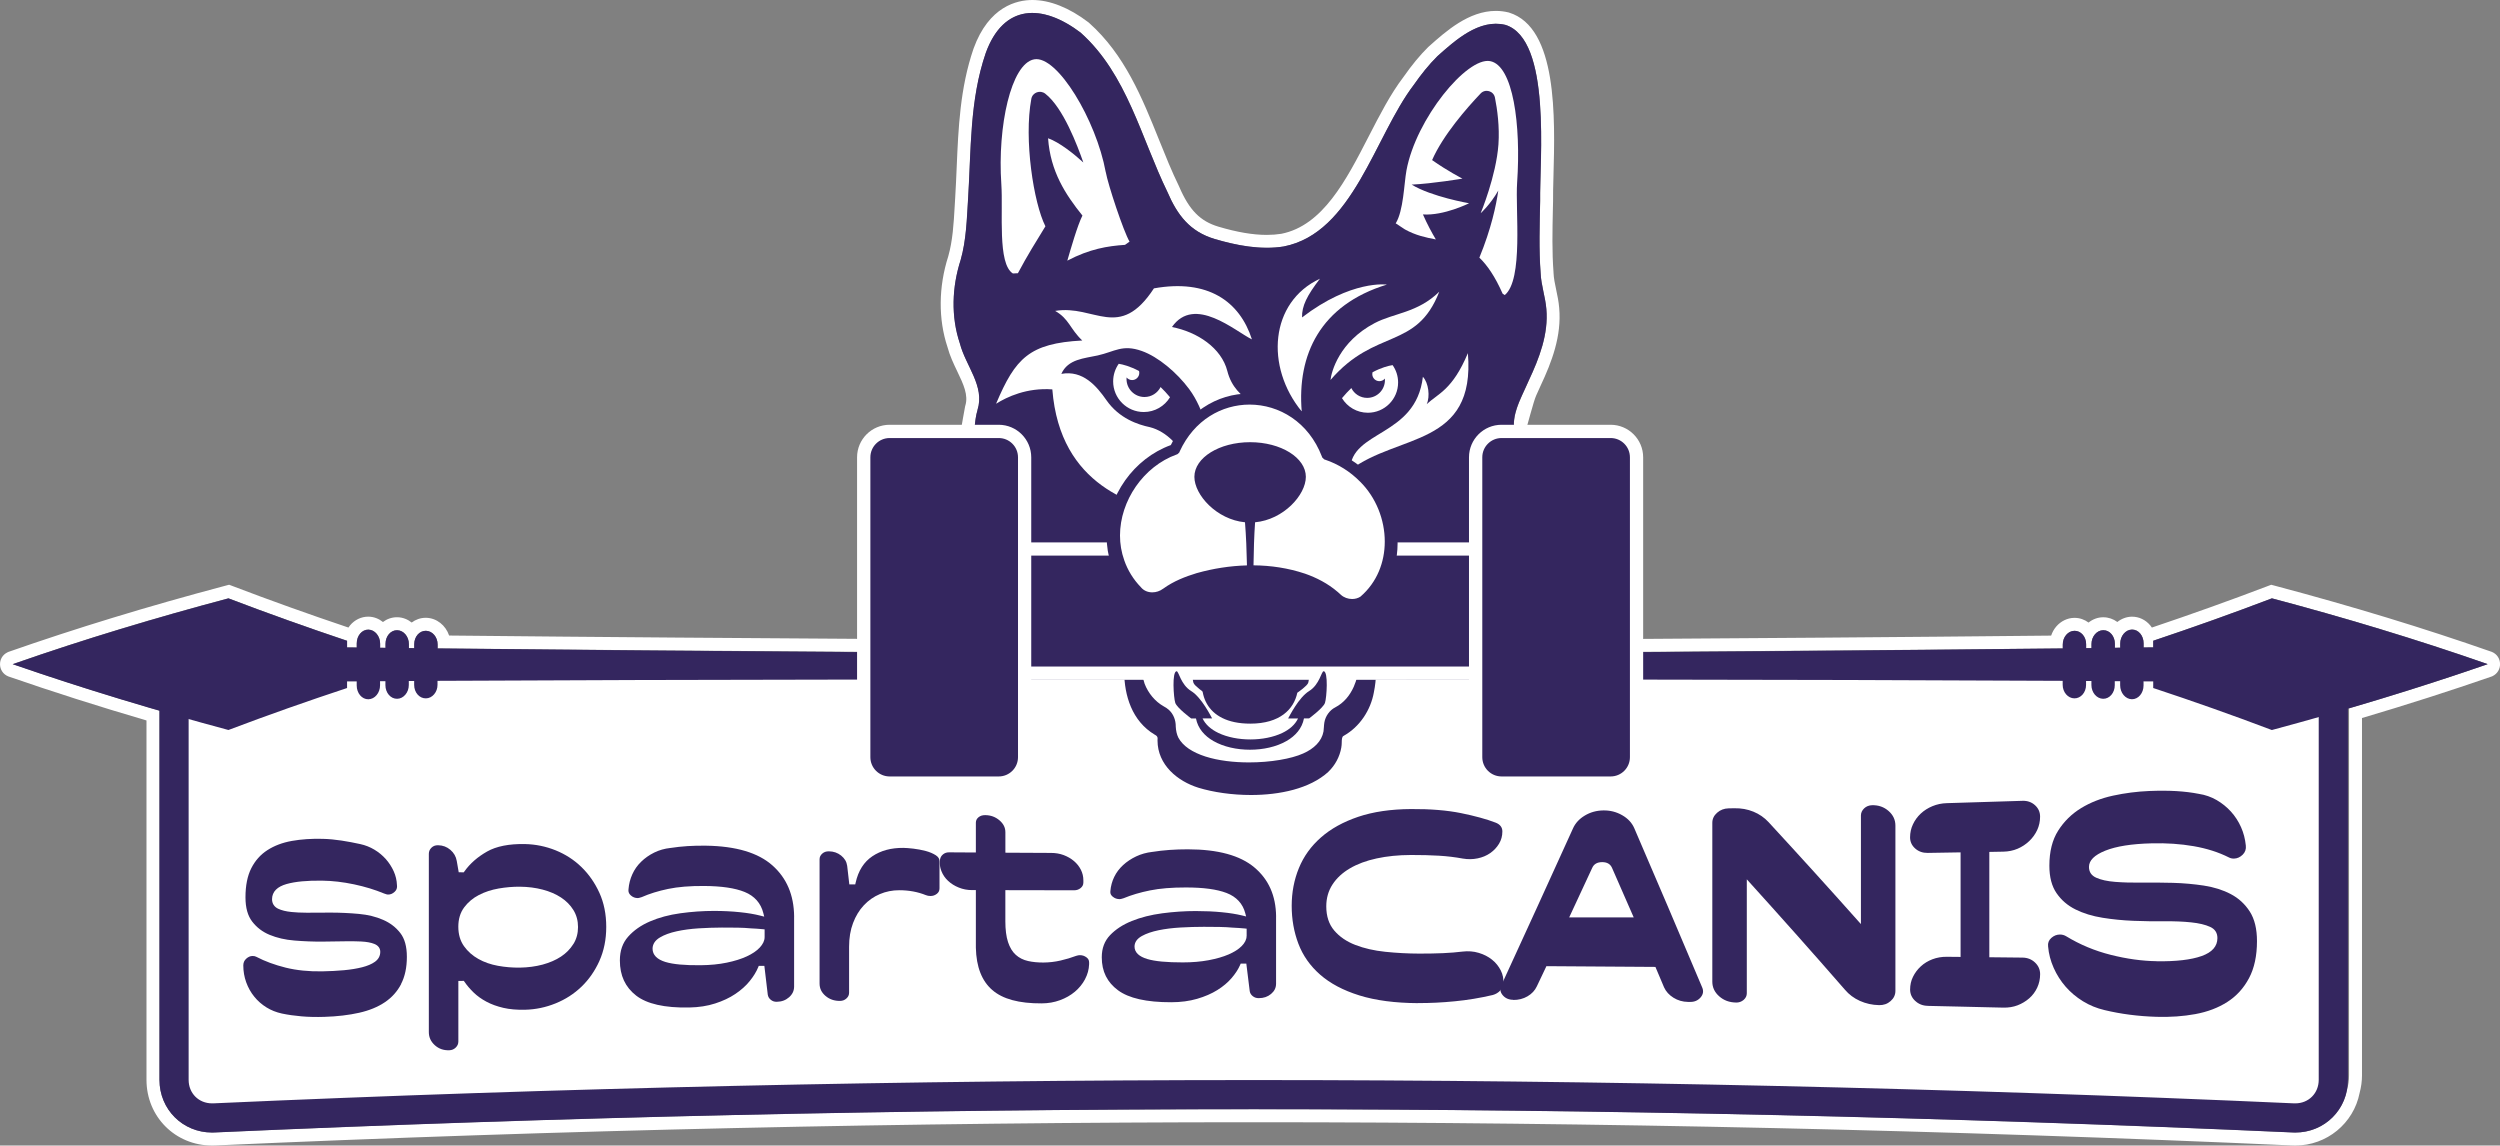
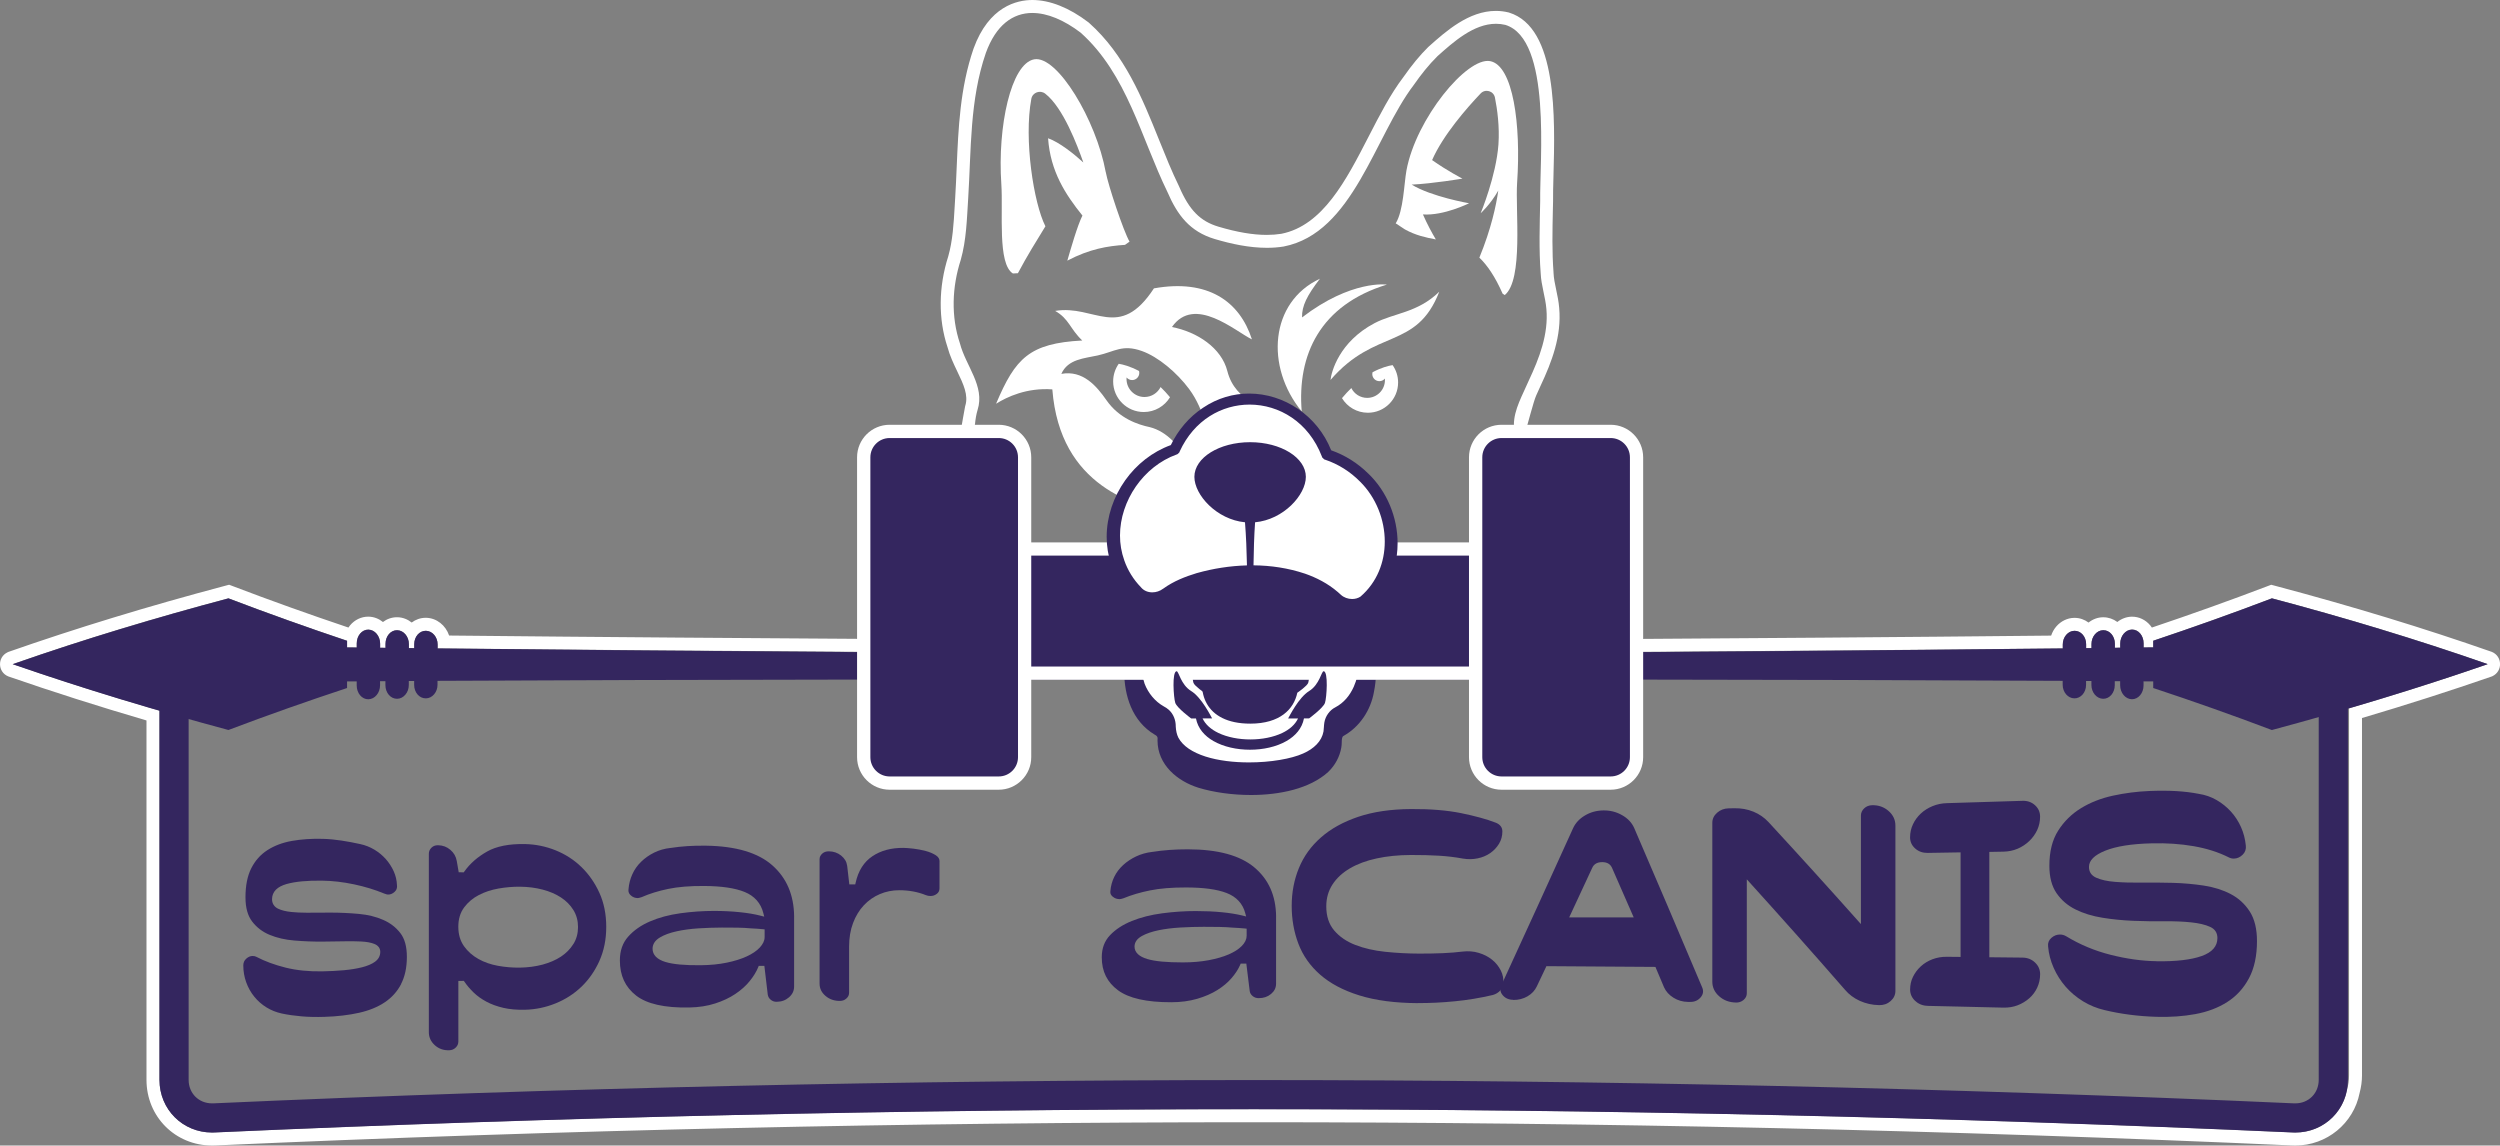
<svg xmlns="http://www.w3.org/2000/svg" id="Ebene_2" viewBox="0 0 770.65 353.12">
  <rect x="0" y="0" width="770.65" height="353.12" fill="#808080" stroke="none" />
  <defs>
    <style>.cls-1{fill-rule:evenodd;}.cls-1,.cls-2,.cls-3{stroke-width:0px;}.cls-1,.cls-3{fill:#fff;}.cls-2{fill:#34265f;}</style>
  </defs>
-   <path class="cls-3" d="M703.77,346.11c-213.43-9.56-420.19-9.56-633.62,0-9.39.43-17-6.82-17-16.23,0-43.35,0-79.7,0-123.05h667.62v123.05c0,9.4-7.61,16.66-17,16.23Z" />
  <path class="cls-3" d="M318.24,4c4.62,0,9.76,2.18,14.86,6.05,14.34,12.79,18.65,32.49,26.77,49.12,3.06,7.11,6.88,12.22,14.61,14.52,5.1,1.51,10.62,2.7,16.05,2.7,1.74,0,3.48-.12,5.18-.4,21.45-4.19,27.99-33.93,40.15-49.87,2.16-3.1,4.52-6.1,7.25-8.8,4.88-4.35,11.13-9.99,18.04-9.99.95,0,1.91.11,2.89.34,14.35,4.45,10.54,41.89,10.74,54.31-.15,7.45-.41,14.92.15,22.24.16,3.79,1.45,7.27,1.76,11.04.69,7.74-2.21,15.19-5.41,22.01-1.86,4.38-4.61,8.97-4.61,13.67l19.83,10h0c5.55,0,10.04,4.49,10.04,10.04v50.02c42.37-.26,94.68-.65,139.33-1.13,0-.41,0-.81,0-1.22,0-1.14.4-2.19,1.05-2.95.66-.77,1.56-1.25,2.55-1.26h.06c1.96,0,3.54,1.83,3.54,4.12,0,.41,0,.82,0,1.22.55,0,1.1-.01,1.65-.02,0-.41,0-.82,0-1.24,0-1.16.4-2.21,1.06-2.99.65-.77,1.55-1.27,2.55-1.28h.07c1.96,0,3.54,1.86,3.54,4.18,0,.41,0,.83,0,1.24.55,0,1.1-.01,1.65-.02,0-.42,0-.83,0-1.25,0-1.18.4-2.25,1.05-3.03.66-.79,1.55-1.29,2.55-1.31h.07c1.96,0,3.54,1.88,3.54,4.24,0,.42,0,.84,0,1.27.99-.01,1.98-.02,2.97-.03,0-.68,0-1.36,0-2.04,12.19-4.09,24.38-8.42,36.58-13.07,22.17,5.9,44.34,12.53,66.51,20.28h-.07.07c-14.25,4.94-28.49,9.45-42.74,13.62v113.13c0,1.57-.23,3.07-.63,4.5-1.42,7.59-7.95,13.13-15.91,13.13-.26,0-.53,0-.79-.02-106.72-4.78-213.51-7.17-320.31-7.17s-213.59,2.39-320.31,7.17c-.26.01-.53.02-.79.02-9.02,0-16.21-7.11-16.21-16.24v-113.79c-15.09-4.38-30.17-9.12-45.26-14.34h.07-.07c22.17-7.76,44.34-14.4,66.51-20.29,12.19,4.65,24.38,8.99,36.57,13.08,0,.68,0,1.36,0,2.04.99.01,1.98.02,2.98.03,0-.42,0-.84,0-1.26,0-2.36,1.58-4.25,3.54-4.25h.07c1.98.05,3.6,1.99,3.6,4.34v1.25c.55,0,1.1.01,1.66.02,0-.42,0-.83,0-1.25,0-2.32,1.57-4.18,3.53-4.18h.07c1.99.04,3.6,1.95,3.6,4.28,0,.41,0,.82,0,1.23.55,0,1.1.01,1.65.02,0-.41,0-.82,0-1.23,0-2.29,1.58-4.12,3.54-4.12h.07c1.99.04,3.6,1.93,3.6,4.21,0,.41,0,.81,0,1.22,44.7.47,96.96.86,139.32,1.13v-50.02c0-5.55,4.49-10.04,10.04-10.04l16.27-10c.15-1.69.41-3.23.82-4.58,2.32-7.31-3.65-13.55-5.44-20.48-2.8-8.3-2.44-17.43.24-25.73,1.75-6.17,1.89-12.57,2.3-18.97.95-15.02.43-30.28,5.44-44.84,3.11-8.59,8.3-12.34,14.37-12.34M318.24,0v4S318.24,0,318.24,0c-4.74,0-13.41,1.94-18.13,14.97v.03s-.02.03-.02.03c-4.14,12.06-4.67,24.49-5.18,36.51-.13,3.08-.27,6.27-.46,9.38-.06.91-.11,1.81-.16,2.72-.31,5.39-.61,10.49-1.97,15.34-3.03,9.45-3.12,19.39-.24,28.03.71,2.67,1.87,5.1,3,7.46,1.89,3.94,3.52,7.34,2.46,10.67v.03s-.02.03-.02.03c-.16.55-1.25,7.17-1.38,7.77l-11.88,3.96c-7.74,0-14.04,6.3-14.04,14.04v46c-36.18-.23-84.07-.56-131.77-1.06-1.05-3.12-3.82-5.4-7.08-5.47h-.15c-1.6,0-3.09.54-4.31,1.46-1.24-.99-2.76-1.6-4.4-1.63h-.15c-1.6,0-3.09.54-4.31,1.47-1.24-1-2.75-1.61-4.39-1.65h-.16c-2.12,0-4.16.97-5.58,2.67-.18.22-.35.45-.51.69-12.22-4.11-24.18-8.39-35.57-12.74l-1.21-.46-1.25.33c-23.97,6.37-45.82,13.04-66.8,20.38l-.27.13c-3.15,1.51-3.04,6.03.18,7.39h0c.07.03.14.05.21.08,13.64,4.72,27.56,9.16,42.46,13.53v110.79c0,11.35,8.88,20.24,20.21,20.24.32,0,.65,0,.97-.02,106.15-4.75,213.86-7.16,320.13-7.16s213.97,2.41,320.13,7.16c.32.01.65.02.97.02,9.66,0,17.97-6.81,19.81-16.23.48-1.79.73-3.61.73-5.41v-110.14c13.84-4.1,27.3-8.41,40.05-12.83l.16-.07c3.2-1.52,3.11-6.1-.15-7.48h0c-20.99-7.34-42.84-14-66.8-20.37l-1.25-.33-1.21.46c-11.39,4.34-23.36,8.62-35.57,12.73-.16-.24-.33-.46-.51-.68-1.42-1.7-3.45-2.67-5.58-2.67h-.16c-1.59.04-3.13.62-4.4,1.63-1.25-.93-2.75-1.45-4.3-1.45h-.16c-1.58.02-3.13.6-4.41,1.63-1.22-.91-2.7-1.45-4.29-1.45h-.14c-2.08.03-4.09,1-5.52,2.66-.7.82-1.24,1.78-1.58,2.81-46.85.49-95.76.83-131.77,1.06v-46c0-7.74-6.3-14.04-14.04-14.04l-16.24-3.96c.55-1.62,2.51-9.36,3.32-11.1.45-.97.92-1.97,1.34-2.97,3.45-7.34,6.52-15.32,5.74-24-.16-1.98-.55-3.82-.93-5.6-.39-1.83-.75-3.55-.82-5.25v-.07s0-.07,0-.07c-.48-6.28-.34-12.88-.2-19.25l.06-2.6v-.07s0-.07,0-.07c-.03-1.92.04-4.53.12-7.55.5-18.27,1.26-45.89-13.68-50.51l-.13-.04-.13-.03c-1.25-.3-2.53-.45-3.81-.45-8.35,0-15.39,6.27-20.53,10.85l-.17.15-.08.07-.08.07c-2.59,2.57-5.03,5.52-7.66,9.28-3.99,5.24-7.24,11.58-10.69,18.28-6.94,13.5-14.12,27.46-26.93,30.01-1.41.22-2.91.34-4.48.34-4.28,0-9.16-.83-14.91-2.54-5.6-1.67-8.99-5.11-12.07-12.27l-.04-.09-.04-.09c-2.23-4.56-4.14-9.31-6.16-14.33-5.19-12.89-10.55-26.22-21.54-36.02l-.12-.11-.13-.1C329.6,2.37,323.62,0,318.24,0Z" />
-   <path class="cls-2" d="M301.34,126.36c-4.11,13.7,5.78,46.7,15.46,70.11-.84,2.97-1.6,6-2.2,9h140.75c-.38-1.87-.81-3.76-1.29-5.64,1.07-2.35,2.1-4.7,3.11-7.06,6.33-16.04,14.87-40.52,10.33-57.57-2.6-6.2,1.34-12.24,3.76-17.94,3.21-6.82,6.1-14.27,5.41-22.01-.31-3.77-1.6-7.25-1.76-11.04-.56-7.33-.3-14.8-.15-22.24-.2-12.41,3.62-49.86-10.74-54.31-8.04-1.92-15.37,4.71-20.92,9.65-2.72,2.7-5.08,5.7-7.25,8.8-12.16,15.94-18.7,45.68-40.15,49.87-7,1.13-14.49-.31-21.23-2.3-7.72-2.3-11.55-7.42-14.61-14.52-8.11-16.63-12.43-36.33-26.77-49.12-11.79-8.94-23.74-8.86-29.23,6.29-5,14.56-4.49,29.82-5.44,44.84-.41,6.4-.55,12.81-2.3,18.97-2.68,8.3-3.03,17.43-.24,25.73,1.79,6.93,7.76,13.17,5.44,20.48Z" />
  <path class="cls-2" d="M714.77,208.13v124.74c0,4.13-3.1,7.25-7.21,7.25-.13,0-.25,0-.39,0-106.35-4.76-214.25-7.18-320.71-7.18s-214.36,2.41-320.72,7.18c-.13,0-.25,0-.38,0-4.11,0-7.21-3.11-7.21-7.24v-124.74h-9v124.74c0,9.14,7.19,16.24,16.21,16.24.26,0,.53,0,.79-.02,106.72-4.78,213.51-7.17,320.31-7.17s213.59,2.39,320.31,7.17c.27.01.53.02.79.02,9.02,0,16.21-7.11,16.21-16.24v-124.74h-9Z" />
  <path class="cls-2" d="M766.77,204.73h.07c-22.17-7.75-44.34-14.39-66.51-20.28-12.19,4.65-24.38,8.98-36.58,13.07,0,.68,0,1.36,0,2.04-.99.01-1.98.02-2.97.03,0-.42,0-.84,0-1.27,0-2.39-1.61-4.29-3.6-4.24-1,.02-1.9.52-2.55,1.31-.65.78-1.05,1.85-1.05,3.03,0,.42,0,.83,0,1.25-.55,0-1.1.01-1.65.02,0-.41,0-.83,0-1.24,0-2.35-1.61-4.22-3.6-4.18-1,.01-1.9.51-2.55,1.28-.66.78-1.06,1.83-1.06,2.99,0,.41,0,.82,0,1.24-.55,0-1.1.01-1.65.02v-1.22c0-2.32-1.61-4.16-3.6-4.12-1,.01-1.9.49-2.55,1.26-.65.76-1.05,1.81-1.05,2.95,0,.41,0,.81,0,1.22-87.48.92-166,1.54-253.52,1.51h-.08c-85.47,0-161.93-.61-247.37-1.51,0-.41,0-.81,0-1.22,0-2.29-1.61-4.17-3.6-4.21-1.99-.04-3.61,1.81-3.61,4.12,0,.41,0,.82,0,1.23-.55,0-1.1-.01-1.65-.02,0-.41,0-.82,0-1.23,0-2.32-1.61-4.23-3.6-4.28-1.99-.05-3.6,1.83-3.6,4.18,0,.42,0,.83,0,1.25-.55,0-1.1-.01-1.66-.02,0-.42,0-.83,0-1.25,0-2.35-1.62-4.29-3.6-4.34-1.99-.04-3.61,1.86-3.61,4.25,0,.42,0,.84,0,1.26-.99-.01-1.98-.02-2.98-.03,0-.68,0-1.36,0-2.04-12.19-4.09-24.38-8.43-36.57-13.08-22.17,5.9-44.34,12.54-66.51,20.29h.07s-.07,0-.07,0c22.17,7.68,44.34,14.33,66.51,20.28,12.19-4.62,24.38-8.91,36.57-12.94,0-.68,0-1.36,0-2.03.99,0,1.98-.01,2.97-.02,0,.42,0,.84,0,1.26,0,2.39,1.61,4.29,3.6,4.26,1-.02,1.9-.51,2.55-1.3.65-.78,1.05-1.85,1.05-3.03,0-.41,0-.83,0-1.24.55,0,1.1,0,1.65-.01,0,.41,0,.82,0,1.23,0,2.35,1.61,4.23,3.6,4.2,1,0,1.9-.5,2.55-1.27.66-.77,1.06-1.82,1.06-2.98,0-.41,0-.82,0-1.23.55,0,1.1,0,1.65-.01,0,.41,0,.81,0,1.22,0,2.32,1.61,4.17,3.6,4.14,1,0,1.9-.48,2.55-1.25.65-.76,1.06-1.8,1.05-2.94,0-.4,0-.8,0-1.21,83.61-.44,158.26-.41,241.91-.44h.08c89.34.03,169.68-.02,258.98.44,0,.4,0,.81,0,1.21,0,2.29,1.61,4.16,3.6,4.19,1.99.03,3.61-1.82,3.61-4.14,0-.41,0-.81,0-1.22.55,0,1.1,0,1.65.01,0,.41,0,.81,0,1.22,0,2.32,1.61,4.22,3.6,4.26,1.99.04,3.6-1.84,3.6-4.19,0-.41,0-.83,0-1.24.55,0,1.1,0,1.66.01,0,.41,0,.82,0,1.24,0,2.35,1.62,4.28,3.6,4.32,1.99.03,3.61-1.87,3.61-4.26,0-.42,0-.83,0-1.25.99,0,1.98.01,2.98.02,0,.68,0,1.35,0,2.03,12.19,4.03,24.38,8.33,36.57,12.95,22.17-5.96,44.34-12.61,66.51-20.29h-.07Z" />
  <path class="cls-3" d="M413.97,191.54c-4.69-.87-12.48,1.05-16.25,4.68-.7.67-1.63,1.03-2.6,1.03h-19.41c-.98,0-1.92-.37-2.62-1.06-3.77-3.69-11.6-5.65-16.34-4.78-7.6,1.4-8.71,9.56-7.11,18.22.97,5.28,4.13,9.51,8.16,11.71,1.25.68,1.91,2.05,1.88,3.47v.17c0,9.81,11.48,14.01,25.64,14.01s25.65-4.19,25.65-14.01v-.03c0-1.42.64-2.8,1.9-3.47,4.06-2.18,7.23-6.43,8.21-11.73,1.6-8.66.49-16.82-7.11-18.22Z" />
  <path class="cls-2" d="M424.14,205.08c.05-.67.08-1.35.08-2.03,0-3.25-.54-6.61-2.04-9.39-.76-1.39-1.76-2.63-3.07-3.59-1.3-.96-2.9-1.64-4.78-1.93l-.96-.15-.07.4c-.59-.04-1.17-.07-1.76-.07-5.29,0-10.52,1.76-14.64,5.12l-.03.03-.03.03c-.44.43-.74.66-.98.78-.24.12-.48.18-1,.18h-.08s-.02,0-.02,0h-.02c-2.09.06-4.66.08-7.23.08-2.71,0-5.42-.03-7.6-.09h0s-2.77-.04-2.77-.04h0c-.34,0-.79,0-1.2-.02-.2-.01-.4-.03-.56-.05-.12-.02-.21-.04-.26-.06-.59-.33-1.19-.85-1.87-1.42-.69-.58-1.47-1.21-2.47-1.68h0c-3.65-1.94-7.69-3.1-11.46-3.11-3.23,0-6.3.87-8.63,2.94-2.33,2.06-3.82,5.28-4.06,9.64h0s0,0,0,0c0,0,0,0,0,0h0c-.05.78-.08,1.56-.08,2.35,0,.67.03,1.34.07,2.01-.04.66-.07,1.32-.07,1.99,0,3.71.61,7.52,2.08,10.94,1.47,3.42,3.84,6.45,7.3,8.51l.04.03.05.02c.27.13.49.3.62.48.13.18.2.36.2.6v.06s0,0,0,0c-.01.22-.02.43-.02.64,0,3.74,1.57,6.92,3.92,9.36,2.35,2.44,5.47,4.18,8.69,5.19h0s0,0,0,0c4.57,1.39,10.32,2.24,16.2,2.24,4.44,0,8.94-.49,13.07-1.61,4.13-1.13,7.88-2.9,10.77-5.52h0s0-.02,0-.02c2.06-1.96,3.53-4.65,4.01-7.52h0s0,0,0-.01c0-.01,0-.02,0-.04h0c.09-.45.11-.89.12-1.29.01-.62.02-1.18.12-1.55.05-.19.1-.32.17-.42.07-.1.15-.18.31-.26h0s0,0,0,0c4.98-2.78,8.33-7.95,9.31-13.4h0s0-.02,0-.02c0,0,0,0,0,0h0c.4-1.93.66-4.12.66-6.36,0-.65-.03-1.31-.08-1.97ZM375.72,198.13l1.39-.02h0c3.12-.07,7-.13,10.63-.13,1.8,0,3.55.02,5.1.06h.02s.02,0,.02,0h.13c.48,0,1.06.03,1.68.04.53,0,1.09-.04,1.65-.15-.2.17-.37.28-.51.35-.24.12-.48.18-1,.18h-.08s-.02,0-.02,0h-.02c-2.09.06-4.66.08-7.23.08-2.71,0-5.42-.03-7.6-.09h0s-2.77-.04-2.77-.04h0c-.34,0-.79,0-1.2-.02-.2-.01-.4-.03-.56-.05-.12-.02-.21-.04-.26-.06-.1-.06-.2-.12-.3-.18.21.03.43.05.65.05.09,0,.19,0,.29-.01h0ZM352.15,200.86c.58-1.45,1.46-2.63,2.79-3.49,1.43-.7,3.11-1.02,4.9-1.02,3.85,0,8.14,1.52,11.1,3.6.53.49,1.15,1.01,1.87,1.42.75.43,1.63.76,2.62.76.09,0,.19,0,.29-.01h0s1.39-.02,1.39-.02h0c3.12-.07,7-.13,10.63-.13,1.8,0,3.55.02,5.1.06h.02s.02,0,.02,0h.13c.48,0,1.06.03,1.68.04.82,0,1.72-.06,2.6-.44h0s0,0,.01,0c0,0,0,0,0,0h0c.77-.33,1.35-.81,1.85-1.23.5-.43.93-.8,1.37-1.03h.02s.02-.02.02-.02c3.02-1.81,6.86-2.93,10.45-2.92.51,0,1.02.03,1.51.08l-.05.28,1,.17c1.45.25,2.57.9,3.44,1.86.87.95,1.48,2.22,1.78,3.68.13.75.22,1.53.29,2.33-.19,2.39-.73,4.76-1.67,6.87-1.21,2.71-3.06,4.96-5.7,6.35h0c-.9.45-1.65,1.14-2.22,1.94-.58.81-.97,1.74-1.14,2.71-.17,1.06-.14,1.99-.26,2.76-.28,1.54-1.01,2.86-2.1,4-1.09,1.14-2.53,2.09-4.18,2.81h0s0,0,0,0c-1.8.81-4.33,1.51-7.23,1.99-2.9.49-6.17.76-9.49.76-4.68,0-9.45-.55-13.38-1.81-1.96-.63-3.71-1.43-5.14-2.4-1.42-.97-2.51-2.1-3.22-3.41-.5-1-.75-2.21-.81-3.44v-.1c0-1.83-.67-3.7-2.11-5.03-.5-.45-1.07-.82-1.65-1.12h0c-2.6-1.47-4.7-4-5.83-6.91-.62-1.96-1.19-4.37-1.42-6.8.12-1.13.34-2.2.72-3.15Z" />
  <path class="cls-2" d="M371.29,213.56s-3.03-2.06-3.39-3.06c-.36-1-.74-6.2.29-6.22.47-.01.87,2.63,3.1,3.89,2.24,1.26,4.26,5.06,4.47,5.39h-4.47Z" />
  <path class="cls-2" d="M402.96,204.28c-.47-.01-.86,2.59-3.06,3.87-.18-.92-.44-1.83-.78-2.69-2.83-7.1-5.44-17.61-13.71-17.61s-10.77,10.55-13.71,17.61c-2.99,7.18-.68,17.61,13.71,17.61,9.13,0,13.43-4.42,14.5-9.53.35-.24,3.02-2.1,3.35-3.03.36-1,.74-6.2-.29-6.22Z" />
  <path class="cls-1" d="M386.02,207.15c8.33-2.09,17.83-2,26.05.33-4.81-5.44-12.03-9-20.98-9.27,6.67-7.02,18.29-6.99,26.2-4.93-3.61-6.49-13.5-13.11-24.05-13.43,2.19-3.15,6.29-4.06,6.35-9.47.05-5.13-1.18-13.51-1.37-15.26-1.57-14.14-3.89-19.52-5.76-24.94-1.86-5.42-11.58-5.8-14.12-15.8-1.81-7.11-9.24-12.06-17.08-13.57,6.94-9.94,19.51,1.3,24.66,3.81-3.77-11.77-13.64-18.7-30.21-15.73-10.7,16.36-18.3,4.91-30.45,6.95,4.33,2.47,4.55,5.52,8.36,9.12-16.31.87-20.62,5.45-26.53,19.4v.08c3.33-2.1,9.44-4.98,17.3-4.41,4.73,60.28,92.91,22.75,7.41,59.97,20.24,10.75,39.87,5.53,54.24,27.16ZM358.8,167.6c-5.95-15.6,6.64-20.4,6.04-25.68-.45-3.92-5.23-8.97-10.37-10.24-3.69-.78-9.43-2.66-13.35-8.25-3.12-4.49-7.32-9.38-13.95-8.18,2.03-4.58,7.08-4.76,11.2-5.68,5.28-1.18,7.6-3.5,13.59-1.38h0c5.07,1.79,10.81,6.65,14.57,11.69,2.62,3.51,3.76,6.94,5.2,10.2,2.66,6.02,3.06,15.78-.43,18.77-5.58,4.78-11.87,6.62-12.5,18.76Z" />
  <path class="cls-1" d="M357.76,119.31c-.91,1.82-2.79,3.07-4.96,3.07-3.06,0-5.54-2.48-5.54-5.54,0-.17,0-.33.02-.49.41.5,1.02.81,1.71.81,1.22,0,2.21-.99,2.21-2.22,0-.19-.02-.38-.07-.56-2.72-1.46-4.95-2.03-6.27-2.24-1.08,1.54-1.72,3.41-1.72,5.43,0,5.22,4.23,9.44,9.44,9.44,3.43,0,6.43-1.83,8.09-4.56h0c-.98-1.18-1.96-2.22-2.92-3.15Z" />
  <path class="cls-2" d="M454.88,140.98v28.25h-139.02v-28.25c0-4.42-3.58-8-8-8h-33.61c-4.42,0-8,3.58-8,8v92.42c0,4.42,3.58,8,8,8h33.61c4.42,0,8-3.58,8-8v-25.88h139.02v25.88c0,4.42,3.58,8,8,8h33.61c4.42,0,8-3.58,8-8v-92.42c0-4.42-3.58-8-8-8h-33.61c-4.42,0-8,3.58-8,8Z" />
  <path class="cls-3" d="M496.48,130.94h-33.61c-5.55,0-10.04,4.49-10.04,10.04v26.21h-134.94v-26.21c0-5.55-4.49-10.04-10.04-10.04h-33.61c-5.55,0-10.04,4.49-10.04,10.04v92.42c0,5.55,4.49,10.04,10.04,10.04h33.61c5.55,0,10.04-4.49,10.04-10.04v-23.84s134.94,0,134.94,0v23.84c0,5.55,4.49,10.04,10.04,10.04h33.61c5.55,0,10.04-4.49,10.04-10.04v-92.42c0-5.55-4.49-10.04-10.04-10.04M502.44,233.4c0,1.65-.66,3.13-1.74,4.21-1.08,1.08-2.56,1.74-4.21,1.74h-33.61c-1.65,0-3.13-.66-4.21-1.74-1.08-1.08-1.74-2.56-1.74-4.21v-92.42c0-1.65.66-3.13,1.74-4.21,1.08-1.08,2.56-1.74,4.21-1.74h33.61c1.65,0,3.13.66,4.21,1.74,1.08,1.08,1.74,2.56,1.74,4.21v92.42ZM452.83,171.27v34.2h-134.94v-34.2h134.94ZM313.81,167.86v65.54c0,1.65-.66,3.13-1.74,4.21-1.08,1.08-2.56,1.74-4.21,1.74h-33.61c-1.65,0-3.13-.66-4.21-1.74-1.08-1.08-1.74-2.56-1.74-4.21v-92.42c0-1.65.66-3.13,1.74-4.21,1.08-1.08,2.56-1.74,4.21-1.74h33.61c1.65,0,3.13.66,4.21,1.74,1.08,1.08,1.74,2.56,1.74,4.21v26.88Z" />
  <path class="cls-3" d="M420.46,147.18c-3.34-3.34-7.27-5.69-11.4-7.04-3.81-10.06-13.03-17.16-23.81-17.16-10.2,0-18.98,6.36-23.13,15.56-3.8,1.39-7.41,3.61-10.51,6.71-10.72,10.72-11.28,27.55-1.25,37.59l.07.07c2.54,2.52,6.56,2.49,9.45.37,5.52-4.06,15.79-6.7,26.12-6.7,11.57,0,20.48,3.31,25.67,8.21,2.8,2.64,7.25,2.76,9.98.05l.06-.06c10.04-10.04,9.48-26.86-1.25-37.59Z" />
  <path class="cls-2" d="M408.02,206.93c-.68-.02-1.25,4.12-4.48,6.1-3.23,1.98-6.15,7.92-6.46,8.44h3.05c-.89,1.9-2.61,3.4-4.87,4.48-2.77,1.32-6.3,1.99-9.82,1.99-3.54,0-7.08-.67-9.86-2-2.26-1.08-3.99-2.58-4.88-4.48h2.95c-.31-.52-3.23-6.46-6.46-8.44-3.23-1.98-3.81-6.11-4.48-6.1-1.49.03-.94,8.18-.42,9.75.52,1.56,4.9,4.8,4.9,4.8h1.48c.58,3.05,2.62,5.39,5.4,6.97,3.13,1.79,7.19,2.67,11.24,2.67,4.06,0,8.13-.88,11.26-2.68,2.77-1.58,4.82-3.92,5.39-6.97h1.58s4.38-3.23,4.9-4.8,1.08-9.71-.42-9.75Z" />
  <line class="cls-3" x1="385.32" y1="156.38" x2="385.41" y2="176.57" />
  <path class="cls-1" d="M427.51,87.73h0s-10.94-1.55-26.14,10.12c-.1-3.52,1.53-6.75,5.52-11.94-15.47,7.22-16.92,27.15-5.62,40.93-1.46-17.45,5.66-32.81,26.25-39.11Z" />
  <path class="cls-1" d="M430.98,117.91c0-2-.63-3.85-1.7-5.36-1.31.21-3.51.77-6.19,2.21-.05.18-.07.36-.07.55,0,1.21.98,2.19,2.19,2.19.68,0,1.29-.31,1.69-.8.01.16.02.32.02.48,0,3.02-2.45,5.47-5.47,5.47-2.14,0-4-1.23-4.89-3.03-.95.92-1.91,1.95-2.88,3.11h0c1.63,2.7,4.6,4.5,7.98,4.5,5.15,0,9.32-4.17,9.32-9.32Z" />
  <path class="cls-1" d="M443.67,89.92c-6.68,6.54-13.94,6.54-19.92,9.68-10.94,5.75-13.33,15.01-13.61,17.53,13.87-16.11,26.47-9.1,33.53-27.21Z" />
-   <path class="cls-1" d="M439.8,124.58c1.07-2.28.59-6.55-1.18-8.43-2.18,18.73-22.26,16.32-22.44,28.76,14.66-11.27,38.75-7.1,36.31-36.05-4.76,11.36-9.16,12.43-12.69,15.72Z" />
  <path class="cls-3" d="M340.84,53c-2.92-15.95-14.91-36.02-22.05-34.71-7.14,1.31-11.34,20.72-10.12,38.46.59,8.58-1.24,24.55,3.56,27.55l1.55-.08c2.77-5.25,5.83-10.14,8.48-14.46-3.64-7.2-6.68-26.81-4.34-39.31.37-1.96,2.72-2.8,4.29-1.57,5.55,4.3,9.96,16.13,11.74,21.21-2.91-2.67-7.37-6.23-10.87-7.47.71,10.21,5.34,17.31,10.59,23.83-1.55,3.06-3.63,10.38-4.66,13.9,6.92-3.64,12.43-4.51,17.78-4.87l1.4-.99c-1.88-3.23-6.6-17.43-7.34-21.49Z" />
  <path class="cls-3" d="M467.67,56.28c1.22-17.74-1.2-36.13-8.34-37.44-7.14-1.31-22.86,17.77-25.78,33.72-.74,4.06-.9,12.43-3.31,16.29l2.84,1.87c3.3,1.83,6.47,2.51,9.53,3.09-1.24-2.08-2.67-4.72-3.98-7.71,6.46.45,14.23-3.44,14.23-3.44,0,0-11.61-2.01-17.71-5.75,6.6-.31,15.66-1.85,15.66-1.85,0,0-4.58-2.34-9.35-5.71,3.35-7.67,10.67-16.03,14.96-20.54,1.44-1.52,4-.78,4.41,1.27.72,3.62,1.46,8.96,1.08,14.43-.69,9.72-5.48,21.22-5.48,21.22,0,0,2.95-2.63,5.43-6.98-.64,4.52-2.18,11.79-5.83,20.67,2.44,2.34,4.83,5.81,7.17,11.11l.65.43c5.8-4.71,3.23-26.1,3.82-34.68Z" />
  <path class="cls-2" d="M421.71,145.92h0s0,0,0,0c0,0,0,0,0,0h0c-3.21-3.17-7.11-5.62-11.36-7.11-4.26-10.72-14.56-17.49-25.3-17.49-4.83,0-9.74,1.37-14.18,4.36-4.31,2.84-7.73,6.9-9.95,11.52-5.72,2.08-10.59,5.97-14.06,10.85-3.6,5.07-5.72,11.19-5.72,17.43,0,2.87.45,5.76,1.41,8.58h0s0,0,0,0c0,0,0,0,0,0h0c1.21,3.7,3.25,7.15,5.97,9.98h0c.74.86,1.7,1.57,2.75,2.08,1.07.52,2.24.84,3.41.89h0s0,0,.01,0c0,0,0,0,0,0h0c.19.01.37.02.56.02,2.14,0,4.22-.71,5.92-1.95h0c2.59-1.87,5.79-3.12,9.07-4.1,5.08-1.37,10.44-2.14,15.76-2.14,5.05,0,10.07.69,14.79,2.21,3.19,1.08,6.21,2.61,8.69,4.7,1.5,1.42,3.37,2.72,5.64,3.07h0s.02,0,.03,0c0,0,.01,0,.02,0h0c.52.1,1.04.15,1.56.15,2.91,0,5.67-1.47,7.43-3.76h0c.98-1.04,1.92-2.4,2.65-3.5v-.02c2.74-4.33,4.01-9.28,4.01-14.24,0-7.98-3.27-15.98-9.1-21.53ZM419.42,183.89c-.75.5-1.67.76-2.61.76-1.27,0-2.56-.46-3.47-1.3h0s-1.01-.91-1.01-.91h-.01c-3-2.58-6.5-4.37-10.08-5.62h-.01c-5.12-1.71-10.47-2.51-15.82-2.55,0-.08,0-.15,0-.23.06-4.34.18-8.7.48-13.04,8.77-.81,15.65-8.43,15.65-14.01,0-5.9-7.69-10.68-17.18-10.68s-17.18,4.78-17.18,10.68c0,5.57,6.86,13.17,15.6,14.01.34,4.34.51,8.71.6,13.05,0,.08,0,.16,0,.24-5.21.14-10.41.96-15.4,2.36h-.02c-3.57,1.09-7.18,2.48-10.42,4.83h-.01c-.96.73-2.16,1.12-3.32,1.12-1.36,0-2.63-.51-3.5-1.56l-.05-.06c-2.28-2.34-4.04-5.19-5.11-8.29h0s0-.01,0-.01c-.88-2.48-1.3-5.04-1.3-7.6,0-5.33,1.8-10.66,4.89-15.12,3.09-4.45,7.46-8.02,12.55-9.85h.02s.26-.11.26-.11l.54-.5.13-.26h0s0-.02,0-.02v-.03c4.48-9.76,13.01-14.46,21.56-14.47,9.12.01,18.2,5.37,22.28,16l.11.3.61.59.31.11h.01c4.02,1.35,7.7,3.68,10.68,6.7h.01c4.96,4.89,7.67,11.78,7.66,18.53,0,6.36-2.38,12.55-7.46,16.94Z" />
  <polygon class="cls-2" points="370.85 125.67 370.85 125.66 370.85 125.66 370.85 125.67" />
  <path class="cls-2" d="M123.63,303.33c1.18-2.27,1.79-5.05,1.79-8.4,0-3.2-.7-5.62-2.02-7.31-1.37-1.77-3.13-3.12-5.31-4.07-2.21-.97-4.7-1.58-7.48-1.83-2.83-.26-5.68-.39-8.55-.4-2.29,0-4.49,0-6.58.03-.36,0-.72,0-1.07,0-1.69,0-3.22-.08-4.58-.22-1.67-.17-3.02-.5-4.1-1.01h0s0,0,0,0h0c-.58-.28-1.06-.67-1.39-1.19-.33-.51-.48-1.12-.48-1.75,0-1.12.41-2.15,1.2-2.93.79-.79,1.89-1.34,3.28-1.74,2.74-.77,6.38-1.1,10.95-1.04,3.21.04,6.49.43,9.86,1.14,3.35.71,6.43,1.65,9.24,2.82h0c.61.24,1.06.34,1.19.33.79,0,1.42-.25,2.07-.85.52-.5.73-.99.74-1.62,0-.11,0-.22-.02-.34v-.03s0-.03,0-.03c-.06-1.54-.4-2.98-1.02-4.34-.63-1.38-1.44-2.63-2.44-3.75-1-1.12-2.16-2.08-3.51-2.89-1.34-.8-2.78-1.37-4.33-1.71h0c-1.89-.42-3.82-.78-5.8-1.09-1.97-.3-3.89-.48-5.76-.53-3.43-.09-6.61.12-9.54.64-2.9.52-5.42,1.47-7.55,2.85-2.12,1.37-3.77,3.22-4.96,5.57-1.18,2.33-1.79,5.32-1.79,8.97,0,3.24.71,5.7,2.06,7.46,1.4,1.83,3.18,3.19,5.4,4.11,2.25.93,4.79,1.52,7.65,1.75,2.9.24,5.78.35,8.64.33,2.23-.01,4.37-.04,6.44-.09.52-.01,1.02-.02,1.51-.02,1.47,0,2.81.02,4.01.08,1.63.09,2.95.32,4,.74.55.22,1.02.53,1.35.96.33.42.5.95.49,1.49,0,.61-.14,1.19-.42,1.71-.28.52-.7.97-1.22,1.35h0s0,0,0,0h0c-1,.72-2.32,1.27-3.96,1.69-1.63.41-3.49.72-5.59.91-2.09.19-4.33.31-6.71.35-4.13.07-7.89-.31-11.28-1.15-3.36-.84-6.36-1.94-8.98-3.31h0s0,0,0,0c-.34-.19-.72-.28-1.19-.28-.72.01-1.35.27-1.99.86-.6.57-.87,1.19-.88,2.05,0,1.82.3,3.55.89,5.19.6,1.65,1.42,3.13,2.49,4.44,1.06,1.32,2.31,2.41,3.76,3.31,1.43.89,3.02,1.52,4.78,1.9,1.87.39,3.87.68,6.01.86,2.13.19,4.49.24,7.1.16,3.96-.12,7.52-.55,10.68-1.26,3.14-.71,5.78-1.8,7.94-3.26,2.16-1.46,3.82-3.31,5.01-5.6Z" />
  <path class="cls-2" d="M184.77,296.21c1.4-3.12,2.11-6.6,2.11-10.48,0-3.94-.71-7.43-2.11-10.51-1.41-3.1-3.27-5.75-5.56-7.97-2.29-2.22-4.94-3.92-7.96-5.14-3.03-1.21-6.16-1.85-9.4-1.92-4.96-.1-8.85.69-11.7,2.3-2.94,1.67-5.25,3.69-6.96,6.09-.08.11-.15.21-.23.32-.14,0-.28,0-.41,0-.38,0-.77-.01-1.15-.02-.2-1.16-.4-2.31-.6-3.47-.24-1.39-.88-2.5-1.97-3.44-1.09-.93-2.3-1.38-3.77-1.42-.88-.01-1.49.22-2.05.75-.56.55-.81,1.14-.82,1.89,0,18.31,0,36.63,0,54.94,0,1.62.59,2.92,1.84,4.06,1.25,1.12,2.69,1.62,4.48,1.56.81-.04,1.4-.29,1.97-.83.55-.55.8-1.11.81-1.87,0-6.22,0-12.44,0-18.66.26,0,.51,0,.77-.01.31,0,.61-.01.92-.02.08.11.15.22.23.33.76,1.11,1.69,2.2,2.81,3.28,1.1,1.06,2.4,1.99,3.93,2.81,1.51.81,3.25,1.44,5.22,1.9,1.95.45,4.18.64,6.69.58,3.25-.08,6.37-.73,9.4-1.96,3.02-1.22,5.67-2.93,7.97-5.13,2.29-2.2,4.14-4.85,5.56-7.99ZM176.74,291.01c-.94,1.52-2.22,2.82-3.82,3.88-1.59,1.05-3.49,1.87-5.66,2.46-2.18.58-4.51.89-7,.93-2.29.03-4.54-.16-6.76-.56-2.24-.41-4.27-1.11-6.05-2.12-1.8-1.01-3.28-2.32-4.42-3.93-1.18-1.66-1.75-3.68-1.75-6,0-2.32.59-4.34,1.81-5.97,1.18-1.58,2.7-2.86,4.54-3.81,1.82-.94,3.85-1.61,6.09-2,2.21-.38,4.4-.57,6.55-.55,2.49.02,4.83.32,7,.89,2.17.57,4.06,1.38,5.66,2.43,1.6,1.05,2.88,2.34,3.82,3.86.96,1.54,1.43,3.31,1.43,5.25,0,1.94-.47,3.71-1.43,5.25Z" />
  <path class="cls-2" d="M244.8,282.54c-.07-6.7-2.32-11.89-6.72-15.79-4.37-3.86-11.14-5.93-20.49-6.06-1.95-.03-3.83.02-5.64.13-1.82.12-3.56.31-5.24.57h-.02s-.02,0-.02,0c-1.81.2-3.47.67-4.99,1.42-1.54.76-2.89,1.71-4.05,2.84-1.16,1.13-2.06,2.41-2.71,3.86-.66,1.45-1.05,2.99-1.18,4.62v.02s0,.02,0,.02c-.02.11-.02.22-.02.32,0,.59.22,1.05.74,1.53h0c.63.56,1.3.81,2.16.82.13,0,.58-.08,1.18-.29,2.41-1.06,5.12-1.9,8.14-2.53,3.07-.64,6.75-.94,11.07-.91,5.38.03,9.55.63,12.54,1.85,3.03,1.23,5,3.47,5.75,6.49.09.37.19.74.28,1.11-.42-.11-.83-.21-1.25-.32-1.72-.44-3.81-.8-6.28-1.05-2.46-.26-5.12-.39-7.99-.39-3.37,0-6.81.24-10.32.72-3.48.48-6.61,1.32-9.39,2.52-2.76,1.19-5,2.76-6.73,4.71-1.68,1.9-2.54,4.3-2.54,7.31,0,4.68,1.67,8.23,5.01,10.83,3.29,2.56,8.73,3.83,16.38,3.68,2.95-.06,5.6-.47,7.97-1.24,2.4-.77,4.47-1.75,6.24-2.94,1.78-1.2,3.25-2.51,4.42-3.96,1.18-1.46,2.05-2.88,2.61-4.25.06-.15.12-.3.18-.44.18,0,.36,0,.54,0,.4,0,.79,0,1.19-.01.35,2.96.7,5.92,1.05,8.88.11.66.41,1.17.95,1.6h0s0,0,0,0c.53.42,1.09.61,1.83.6,1.53-.03,2.73-.48,3.79-1.4,1.04-.93,1.54-1.98,1.55-3.3,0-7.19,0-14.38,0-21.56ZM235.7,288.88c0,1.11-.54,2.19-1.5,3.22-.97,1.04-2.32,1.94-4.03,2.73-1.72.79-3.77,1.43-6.15,1.92-2.4.5-5.07.76-8,.79-4.91.05-8.52-.27-10.95-1.02-1.21-.38-2.18-.89-2.87-1.58-.69-.68-1.04-1.56-1.04-2.49,0-.69.2-1.36.59-1.95.39-.59.96-1.09,1.68-1.52,1.38-.82,3.1-1.45,5.17-1.9,2.05-.45,4.31-.75,6.78-.91,2.44-.15,4.83-.23,7.14-.24,1.71,0,3.33,0,4.84.03,1.52.03,2.84.09,3.99.21,1.32.06,2.54.14,3.67.25.23.02.45.05.68.07,0,.8,0,1.6,0,2.39Z" />
  <path class="cls-2" d="M289.62,265.49c-.01-.75-.33-1.29-1.12-1.83-.87-.56-1.92-1.01-3.15-1.34-1.28-.33-2.55-.57-3.82-.72-1.3-.15-2.32-.22-3.06-.23-3.8-.03-6.95.83-9.57,2.59-2.58,1.74-4.31,4.42-5.14,8.13-.04.18-.08.36-.12.54-.21,0-.42,0-.64,0-.4,0-.79,0-1.19,0-.22-1.91-.44-3.83-.66-5.74-.18-1.27-.79-2.28-1.87-3.16-1.09-.86-2.3-1.28-3.77-1.3-.88,0-1.49.22-2.05.71-.56.51-.82,1.05-.82,1.74,0,12.76,0,25.52,0,38.29,0,1.54.6,2.77,1.84,3.84,1.25,1.05,2.69,1.54,4.48,1.53.8-.02,1.39-.24,1.96-.75.56-.52.81-1.06.82-1.75,0-4.73,0-9.46,0-14.2,0-2.7.4-5.14,1.22-7.3.81-2.15,1.92-3.98,3.33-5.48,1.41-1.5,3.06-2.66,4.94-3.45,1.87-.8,3.87-1.19,5.96-1.19,2.99,0,5.74.51,8.21,1.51h0s0,0,0,0c.41.17.87.27,1.43.27.73,0,1.34-.2,1.95-.66.56-.44.82-.94.83-1.69,0-2.78,0-5.57,0-8.35Z" />
-   <path class="cls-2" d="M334.47,301.85c.78-1.46,1.2-3,1.26-4.62,0-.11,0-.22,0-.33v-.02s0-.18,0-.18c0-.69-.25-1.15-.79-1.57-.64-.48-1.29-.69-2.09-.69-.27,0-.64.06-1.11.21h0c-1.48.56-3.07,1.04-4.8,1.44-1.77.41-3.55.61-5.32.62-1.7,0-3.26-.14-4.68-.46-1.48-.32-2.77-.97-3.81-1.91-1.07-.96-1.85-2.28-2.4-3.95-.55-1.69-.82-3.81-.82-6.39,0-3.2,0-6.4,0-9.6,7.05.01,14.11.03,21.17.04.8,0,1.43-.21,2.03-.68.57-.47.84-.98.85-1.72,0-.22,0-.44,0-.66,0-1.18-.26-2.27-.78-3.29-.52-1.03-1.24-1.92-2.15-2.69-.92-.77-1.97-1.37-3.16-1.82-1.18-.43-2.46-.66-3.88-.66-4.69-.02-9.38-.04-14.07-.07,0-2.1,0-4.19,0-6.29,0-1.44-.59-2.63-1.84-3.7-1.26-1.06-2.67-1.57-4.38-1.59-.89,0-1.51.21-2.07.66-.55.47-.8.97-.81,1.65,0,3.07,0,6.14,0,9.21-2.75-.02-5.51-.03-8.26-.05-.75,0-1.31.19-1.83.6-.53.43-.83.93-.95,1.57-.05.35-.08.7-.08,1.05,0,.87.16,1.71.49,2.54.46,1.18,1.15,2.18,2.06,3.03.92.86,2.01,1.55,3.31,2.07,1.28.52,2.63.78,4.1.78.39,0,.78,0,1.16,0,0,5.92,0,11.85,0,17.77.13,5.95,1.86,10.26,5.06,13.03,3.18,2.77,8.21,4.17,15.26,4.12,2.01-.01,3.87-.34,5.61-.98,1.75-.64,3.28-1.51,4.59-2.61,1.31-1.11,2.36-2.39,3.14-3.86Z" />
  <path class="cls-2" d="M393.37,282.5c-.07-6.44-2.32-11.44-6.72-15.13-4.37-3.66-11.15-5.55-20.49-5.56-1.95,0-3.83.06-5.65.19-1.82.13-3.56.33-5.24.6h-.02s-.02,0-.02,0c-1.81.21-3.47.67-4.99,1.39-1.54.73-2.89,1.63-4.05,2.7-1.16,1.07-2.06,2.27-2.72,3.63-.66,1.36-1.05,2.8-1.18,4.33v.02s0,.02,0,.02c-.02.1-.02.21-.02.3,0,.55.22.98.74,1.42h0c.63.52,1.3.75,2.16.76.13,0,.58-.07,1.18-.28,2.41-1,5.13-1.8,8.14-2.41,3.07-.62,6.75-.92,11.07-.91,5.38,0,9.55.55,12.54,1.7,3.03,1.16,5,3.3,5.75,6.18.09.35.19.71.28,1.06-.42-.1-.83-.21-1.25-.31-1.72-.42-3.81-.76-6.28-1-2.46-.24-5.12-.36-7.99-.36-3.37,0-6.81.23-10.32.69-3.48.46-6.61,1.25-9.39,2.37-2.77,1.12-5,2.58-6.73,4.39-1.68,1.77-2.54,4.01-2.54,6.81,0,4.37,1.67,7.69,5.01,10.16,3.29,2.44,8.73,3.71,16.39,3.69,2.95,0,5.6-.36,7.98-1.05,2.4-.7,4.48-1.6,6.24-2.7,1.78-1.11,3.25-2.35,4.42-3.72,1.18-1.38,2.05-2.73,2.61-4.03.06-.14.12-.28.18-.42.18,0,.36,0,.54,0,.4,0,.79,0,1.19,0,.35,2.84.7,5.67,1.05,8.51.11.64.41,1.12.95,1.55h0s0,0,0,0c.53.41,1.09.6,1.83.6,1.53,0,2.74-.42,3.79-1.29,1.04-.88,1.54-1.88,1.55-3.15,0-6.91,0-13.83,0-20.74ZM384.27,288.56c0,1.06-.54,2.09-1.5,3.07-.97.99-2.33,1.84-4.03,2.58-1.72.74-3.77,1.33-6.15,1.78-2.4.45-5.07.68-8,.68-4.91,0-8.52-.32-10.95-1.05-1.21-.37-2.18-.85-2.87-1.5-.69-.65-1.05-1.47-1.04-2.34,0-.65.2-1.28.59-1.83.39-.55.96-1.02,1.68-1.42,1.38-.77,3.1-1.35,5.17-1.78,2.05-.42,4.32-.7,6.78-.84,2.45-.14,4.83-.21,7.15-.21,1.71,0,3.33.01,4.85.04,1.52.03,2.84.1,3.99.21,1.32.06,2.54.14,3.67.25.23.02.45.04.68.07,0,.76,0,1.53,0,2.29Z" />
  <path class="cls-2" d="M437.1,309.23c-7.09-.04-13.12-.84-18.08-2.39-4.96-1.55-8.98-3.68-12.07-6.39-3.09-2.71-5.32-5.89-6.7-9.52-1.38-3.64-2.07-7.53-2.07-11.69,0-4.15.74-8.04,2.22-11.65,1.48-3.61,3.74-6.76,6.8-9.44,3.05-2.69,6.88-4.8,11.48-6.36,4.6-1.55,10.02-2.35,16.26-2.39,5.98-.04,11.12.38,15.42,1.25,4.3.88,7.87,1.85,10.69,2.94,1.38.54,2.07,1.45,2.07,2.72,0,1.38-.34,2.64-1.03,3.78-.69,1.14-1.59,2.1-2.71,2.88-1.12.78-2.41,1.33-3.89,1.63-1.48.31-3,.33-4.58.06-2.3-.43-4.73-.72-7.29-.88-2.56-.15-5.45-.23-8.67-.22-3.88.01-7.41.37-10.59,1.06-3.19.69-5.93,1.71-8.23,3.06-2.3,1.35-4.09,3-5.37,4.97-1.28,1.97-1.92,4.22-1.92,6.73,0,3.07.82,5.55,2.46,7.47,1.64,1.92,3.81,3.4,6.5,4.44,2.69,1.04,5.76,1.75,9.21,2.11,3.45.36,6.95.55,10.49.56,2.76,0,5.22-.04,7.39-.14,2.17-.1,4.14-.26,5.91-.48,1.77-.21,3.45-.09,5.03.39,1.58.47,2.94,1.17,4.09,2.09,1.15.92,2.05,2.03,2.71,3.33.66,1.3.92,2.7.79,4.19-.13.77-.48,1.46-1.03,2.07-.56.61-1.3,1.04-2.22,1.31-3.88.91-7.78,1.56-11.73,1.94-3.94.39-7.72.57-11.33.55Z" />
  <path class="cls-2" d="M466.46,308.2c-1.38-.01-2.46-.49-3.25-1.44-.79-.95-.92-1.97-.39-3.07,7.36-15.99,14.71-32.08,22.07-48.32.72-1.62,1.94-2.95,3.65-3.97,1.71-1.03,3.61-1.55,5.71-1.58,2.1-.03,4.04.46,5.81,1.48,1.77,1.01,3.02,2.36,3.74,4.04,6.96,16.16,13.92,32.46,20.88,48.96.52,1.14.38,2.19-.44,3.15-.82.95-1.89,1.42-3.2,1.4-.23,0-.46,0-.69,0-1.64-.02-3.14-.45-4.48-1.29-1.35-.84-2.32-1.91-2.91-3.21-.89-2.1-1.77-4.19-2.66-6.29-11.2-.09-22.4-.17-33.6-.23-.99,2.08-1.97,4.15-2.96,6.23-.59,1.27-1.55,2.29-2.86,3.06-1.31.77-2.79,1.14-4.43,1.13ZM483.71,282.79c6.63,0,13.27,0,19.9.01-2.23-5.11-4.47-10.21-6.7-15.3-.53-1.17-1.54-1.75-3.05-1.74-1.51.01-2.53.6-3.05,1.78-2.36,5.1-4.73,10.18-7.09,15.25Z" />
  <path class="cls-2" d="M535.13,309.04c-2.04-.03-3.76-.67-5.17-1.92-1.41-1.24-2.12-2.75-2.12-4.51,0-16.33,0-32.66,0-48.98,0-1.19.49-2.23,1.48-3.1.98-.87,2.17-1.32,3.55-1.35.59-.01,1.18-.02,1.77-.03,2.1-.04,4.05.31,5.86,1.05,1.81.74,3.37,1.82,4.68,3.23,9.49,10.29,18.98,20.75,28.47,31.43,0-11.16,0-22.32,0-33.48,0-.82.33-1.55.98-2.18.66-.63,1.48-.96,2.46-.99,1.97-.05,3.66.54,5.07,1.77,1.41,1.23,2.12,2.74,2.12,4.51,0,16.98,0,33.96,0,50.94,0,1.24-.49,2.29-1.48,3.16-.98.87-2.17,1.28-3.55,1.25-2.1-.04-4.07-.48-5.91-1.3-1.84-.83-3.38-1.98-4.63-3.46-10.08-11.58-20.16-22.89-30.24-34.02,0,11.71,0,23.41,0,35.12,0,.8-.33,1.48-.98,2.05-.66.56-1.45.84-2.36.82Z" />
  <path class="cls-2" d="M594.23,310.06c-1.51-.03-2.79-.54-3.84-1.51-1.05-.97-1.57-2.13-1.58-3.5,0-1.42.29-2.74.89-3.94.59-1.21,1.39-2.28,2.41-3.22,1.02-.94,2.22-1.67,3.59-2.19,1.38-.52,2.86-.78,4.43-.76,1.41.01,2.82.03,4.24.04,0-10.74,0-21.48,0-32.23-3.38.06-6.76.11-10.15.17-1.51.02-2.79-.43-3.84-1.36-1.05-.93-1.58-2.08-1.58-3.44,0-1.42.29-2.76.89-4.02.59-1.26,1.39-2.36,2.41-3.31,1.02-.95,2.22-1.71,3.59-2.28,1.38-.57,2.86-.89,4.43-.93,7.78-.22,15.56-.46,23.34-.72,1.51-.05,2.79.4,3.84,1.34,1.05.95,1.58,2.13,1.58,3.54,0,1.47-.3,2.85-.89,4.12-.59,1.27-1.41,2.41-2.46,3.41-1.05,1-2.25,1.79-3.59,2.36-1.35.57-2.81.87-4.38.9-1.44.03-2.89.05-4.33.08,0,10.82,0,21.65,0,32.47,3.41.04,6.83.07,10.24.11,1.51.02,2.79.52,3.84,1.51,1.05.99,1.58,2.2,1.58,3.61,0,1.47-.3,2.85-.89,4.12-.59,1.27-1.41,2.38-2.46,3.3-1.05.92-2.25,1.64-3.59,2.16-1.35.52-2.81.75-4.38.72-1.44-.04-2.89-.07-4.33-.1-2.95-.07-5.91-.14-8.86-.21-3.38-.08-6.76-.15-10.15-.23Z" />
  <path class="cls-2" d="M664.84,296.32c5.97.08,10.58-.45,13.83-1.61,3.25-1.15,4.87-3.01,4.87-5.53,0-1.62-.74-2.77-2.22-3.45-1.48-.68-3.43-1.15-5.86-1.4-2.43-.26-5.2-.37-8.32-.34-3.12.03-6.29-.01-9.5-.14-3.22-.13-6.39-.44-9.5-.94-3.12-.5-5.89-1.35-8.32-2.55-2.43-1.2-4.38-2.87-5.86-5.02-1.48-2.14-2.22-4.96-2.22-8.47,0-4.36.9-7.96,2.71-10.81,1.8-2.85,4.15-5.16,7.04-6.93,2.89-1.77,6.17-3.06,9.85-3.86,3.68-.8,7.42-1.28,11.23-1.44,3.02-.12,5.78-.11,8.27.03,2.49.15,4.83.43,6.99.86,1.97.3,3.79.94,5.46,1.9,1.67.97,3.15,2.16,4.43,3.57,1.28,1.42,2.31,3.01,3.1,4.78.79,1.77,1.28,3.67,1.48,5.69.13,1.11-.2,2.05-.98,2.82-.79.77-1.67,1.16-2.66,1.19-.59.01-1.12-.11-1.58-.36-3.22-1.62-6.84-2.77-10.88-3.47-4.04-.7-8.35-.99-12.95-.87-6.17.15-10.93.91-14.28,2.26-3.35,1.35-5.02,3.01-5.02,5,0,1.55.74,2.66,2.22,3.33,1.48.67,3.43,1.1,5.86,1.29,2.43.19,5.2.27,8.32.23,3.12-.04,6.28-.01,9.5.07,3.21.09,6.38.37,9.5.84,3.12.48,5.89,1.35,8.32,2.63,2.43,1.28,4.38,3.08,5.86,5.39,1.48,2.32,2.21,5.36,2.21,9.1,0,4.53-.82,8.35-2.46,11.43-1.64,3.08-3.87,5.53-6.69,7.33-2.82,1.81-6.11,3.05-9.85,3.74-3.74.69-7.71.96-11.91.84-5.71-.17-11.06-.87-16.05-2.07-2.43-.57-4.66-1.48-6.7-2.74-2.04-1.26-3.81-2.75-5.32-4.48-1.51-1.73-2.74-3.66-3.69-5.8-.95-2.14-1.53-4.34-1.72-6.61-.13-1.05.2-1.92.99-2.62.79-.7,1.67-1.05,2.66-1.05.72,0,1.38.19,1.97.56,4.2,2.55,8.76,4.46,13.69,5.7,4.92,1.24,9.65,1.9,14.18,1.96Z" />
</svg>